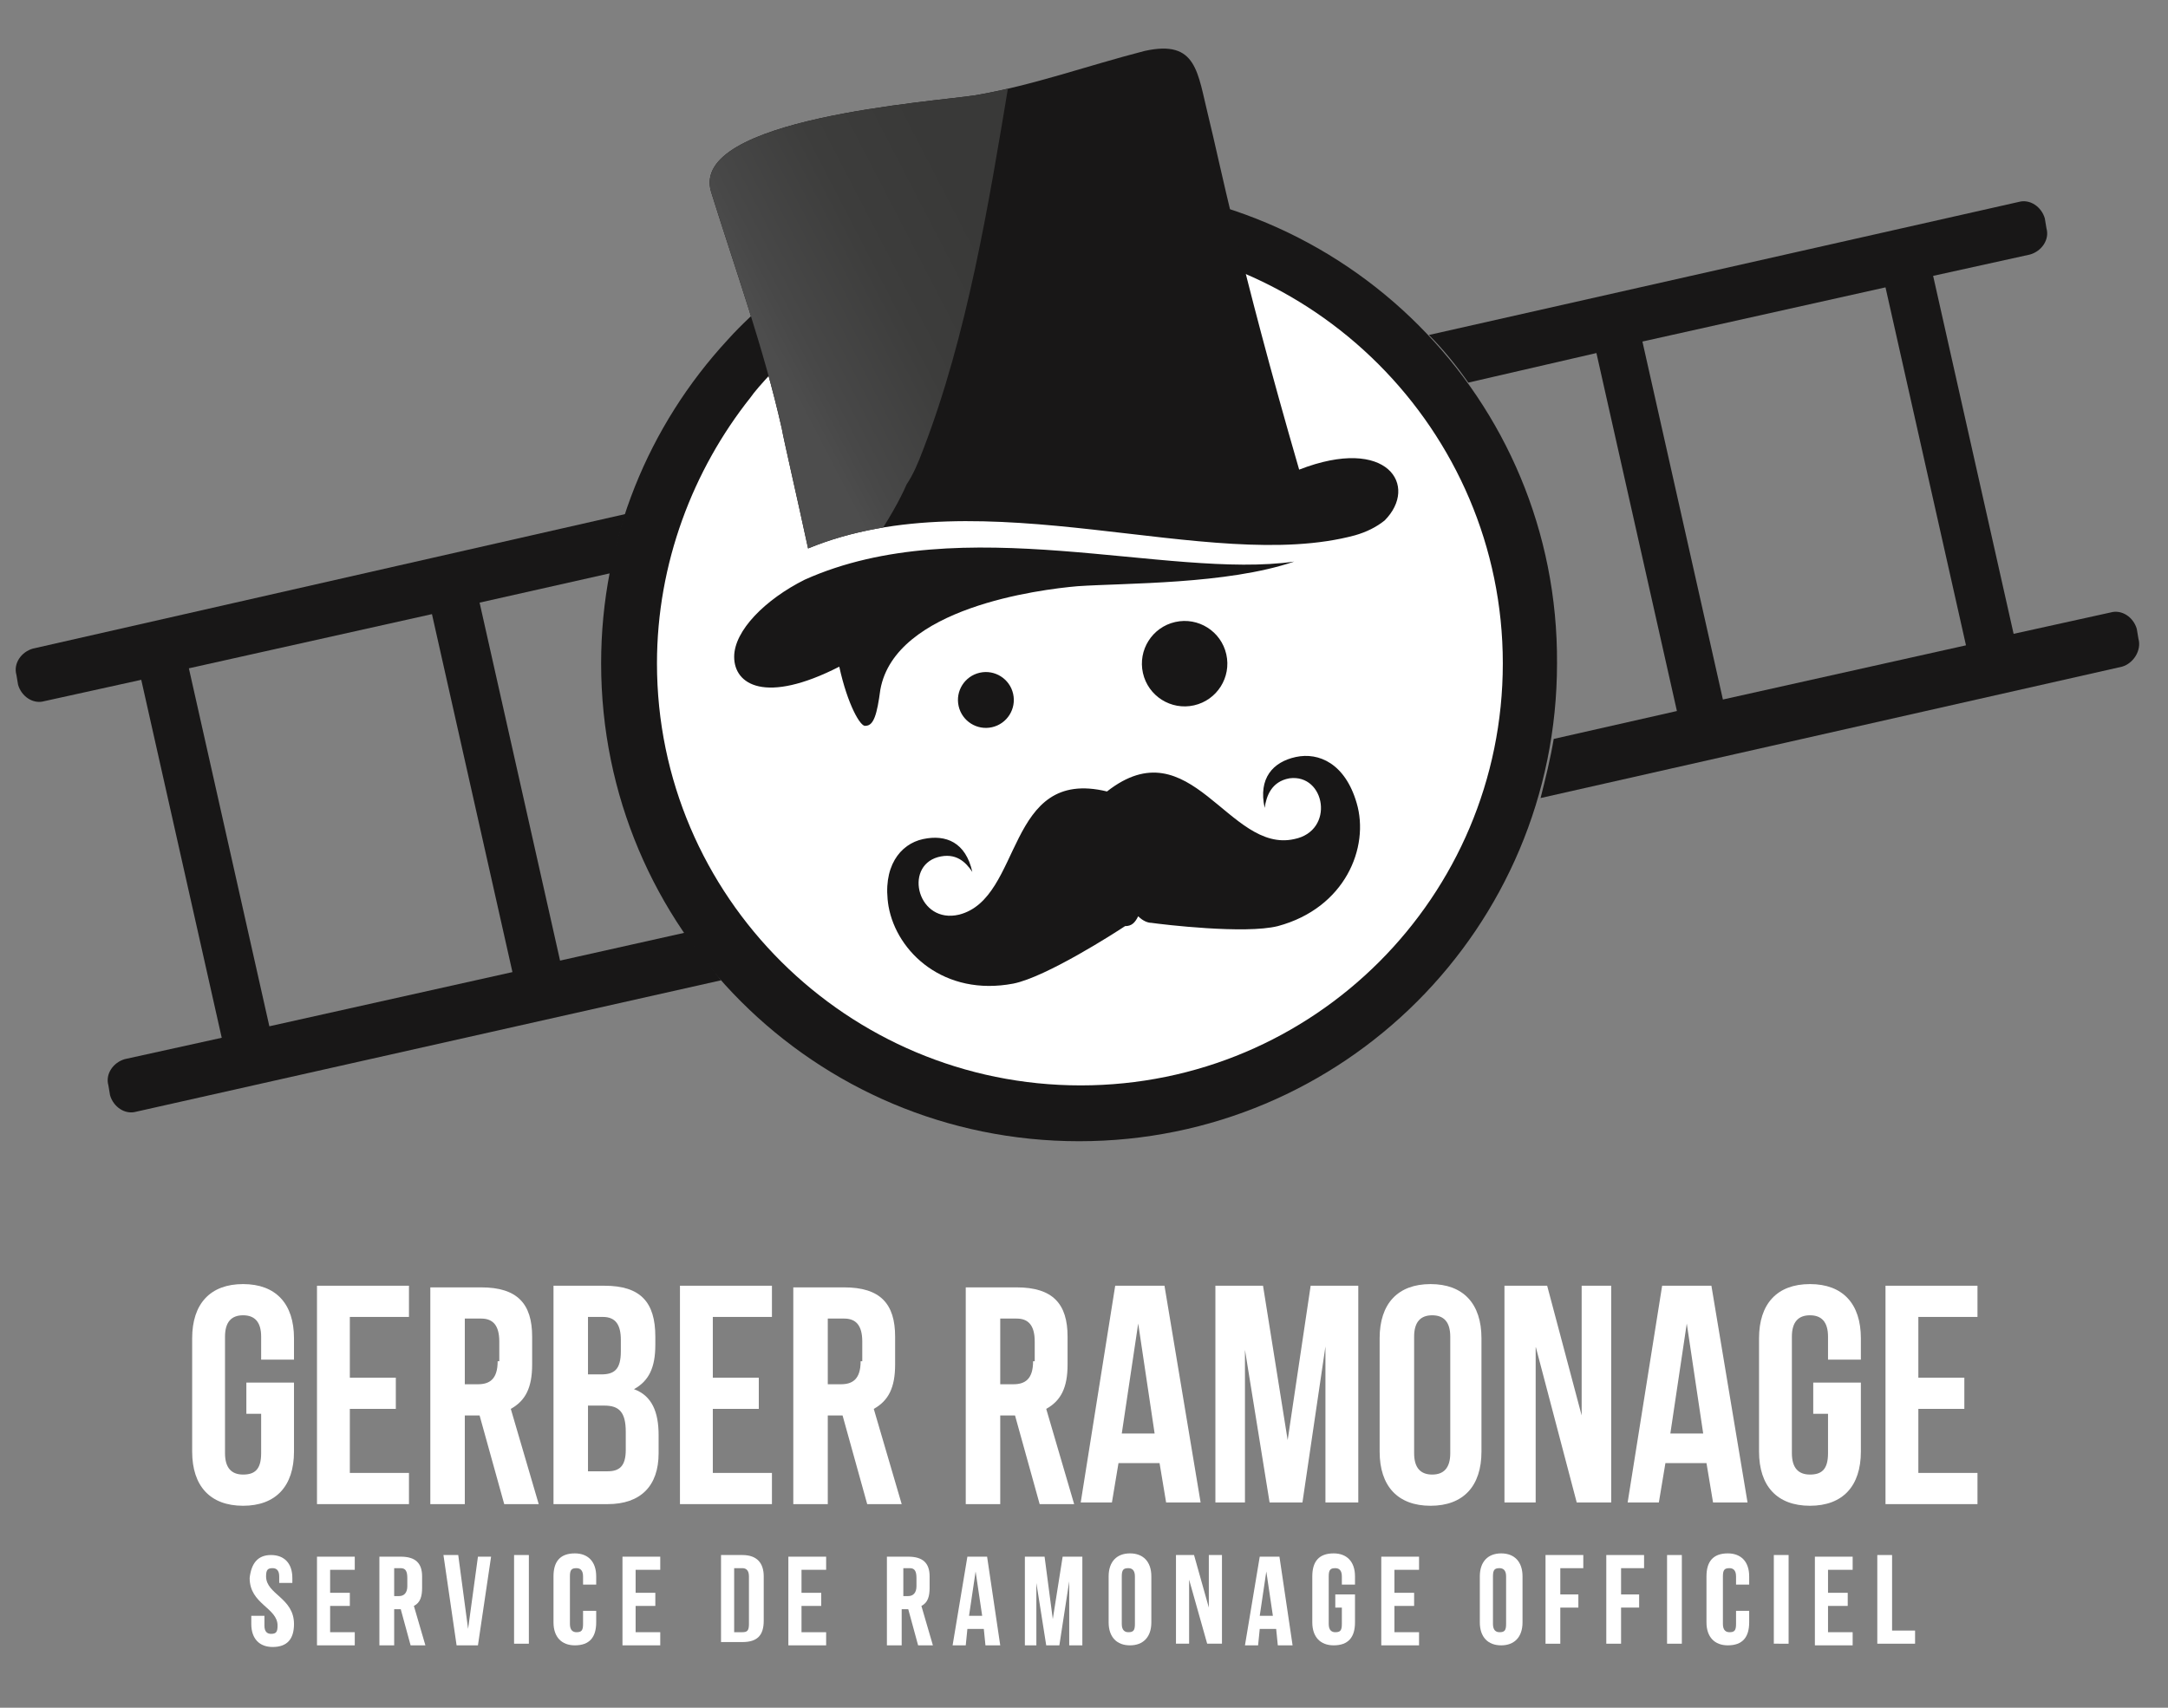
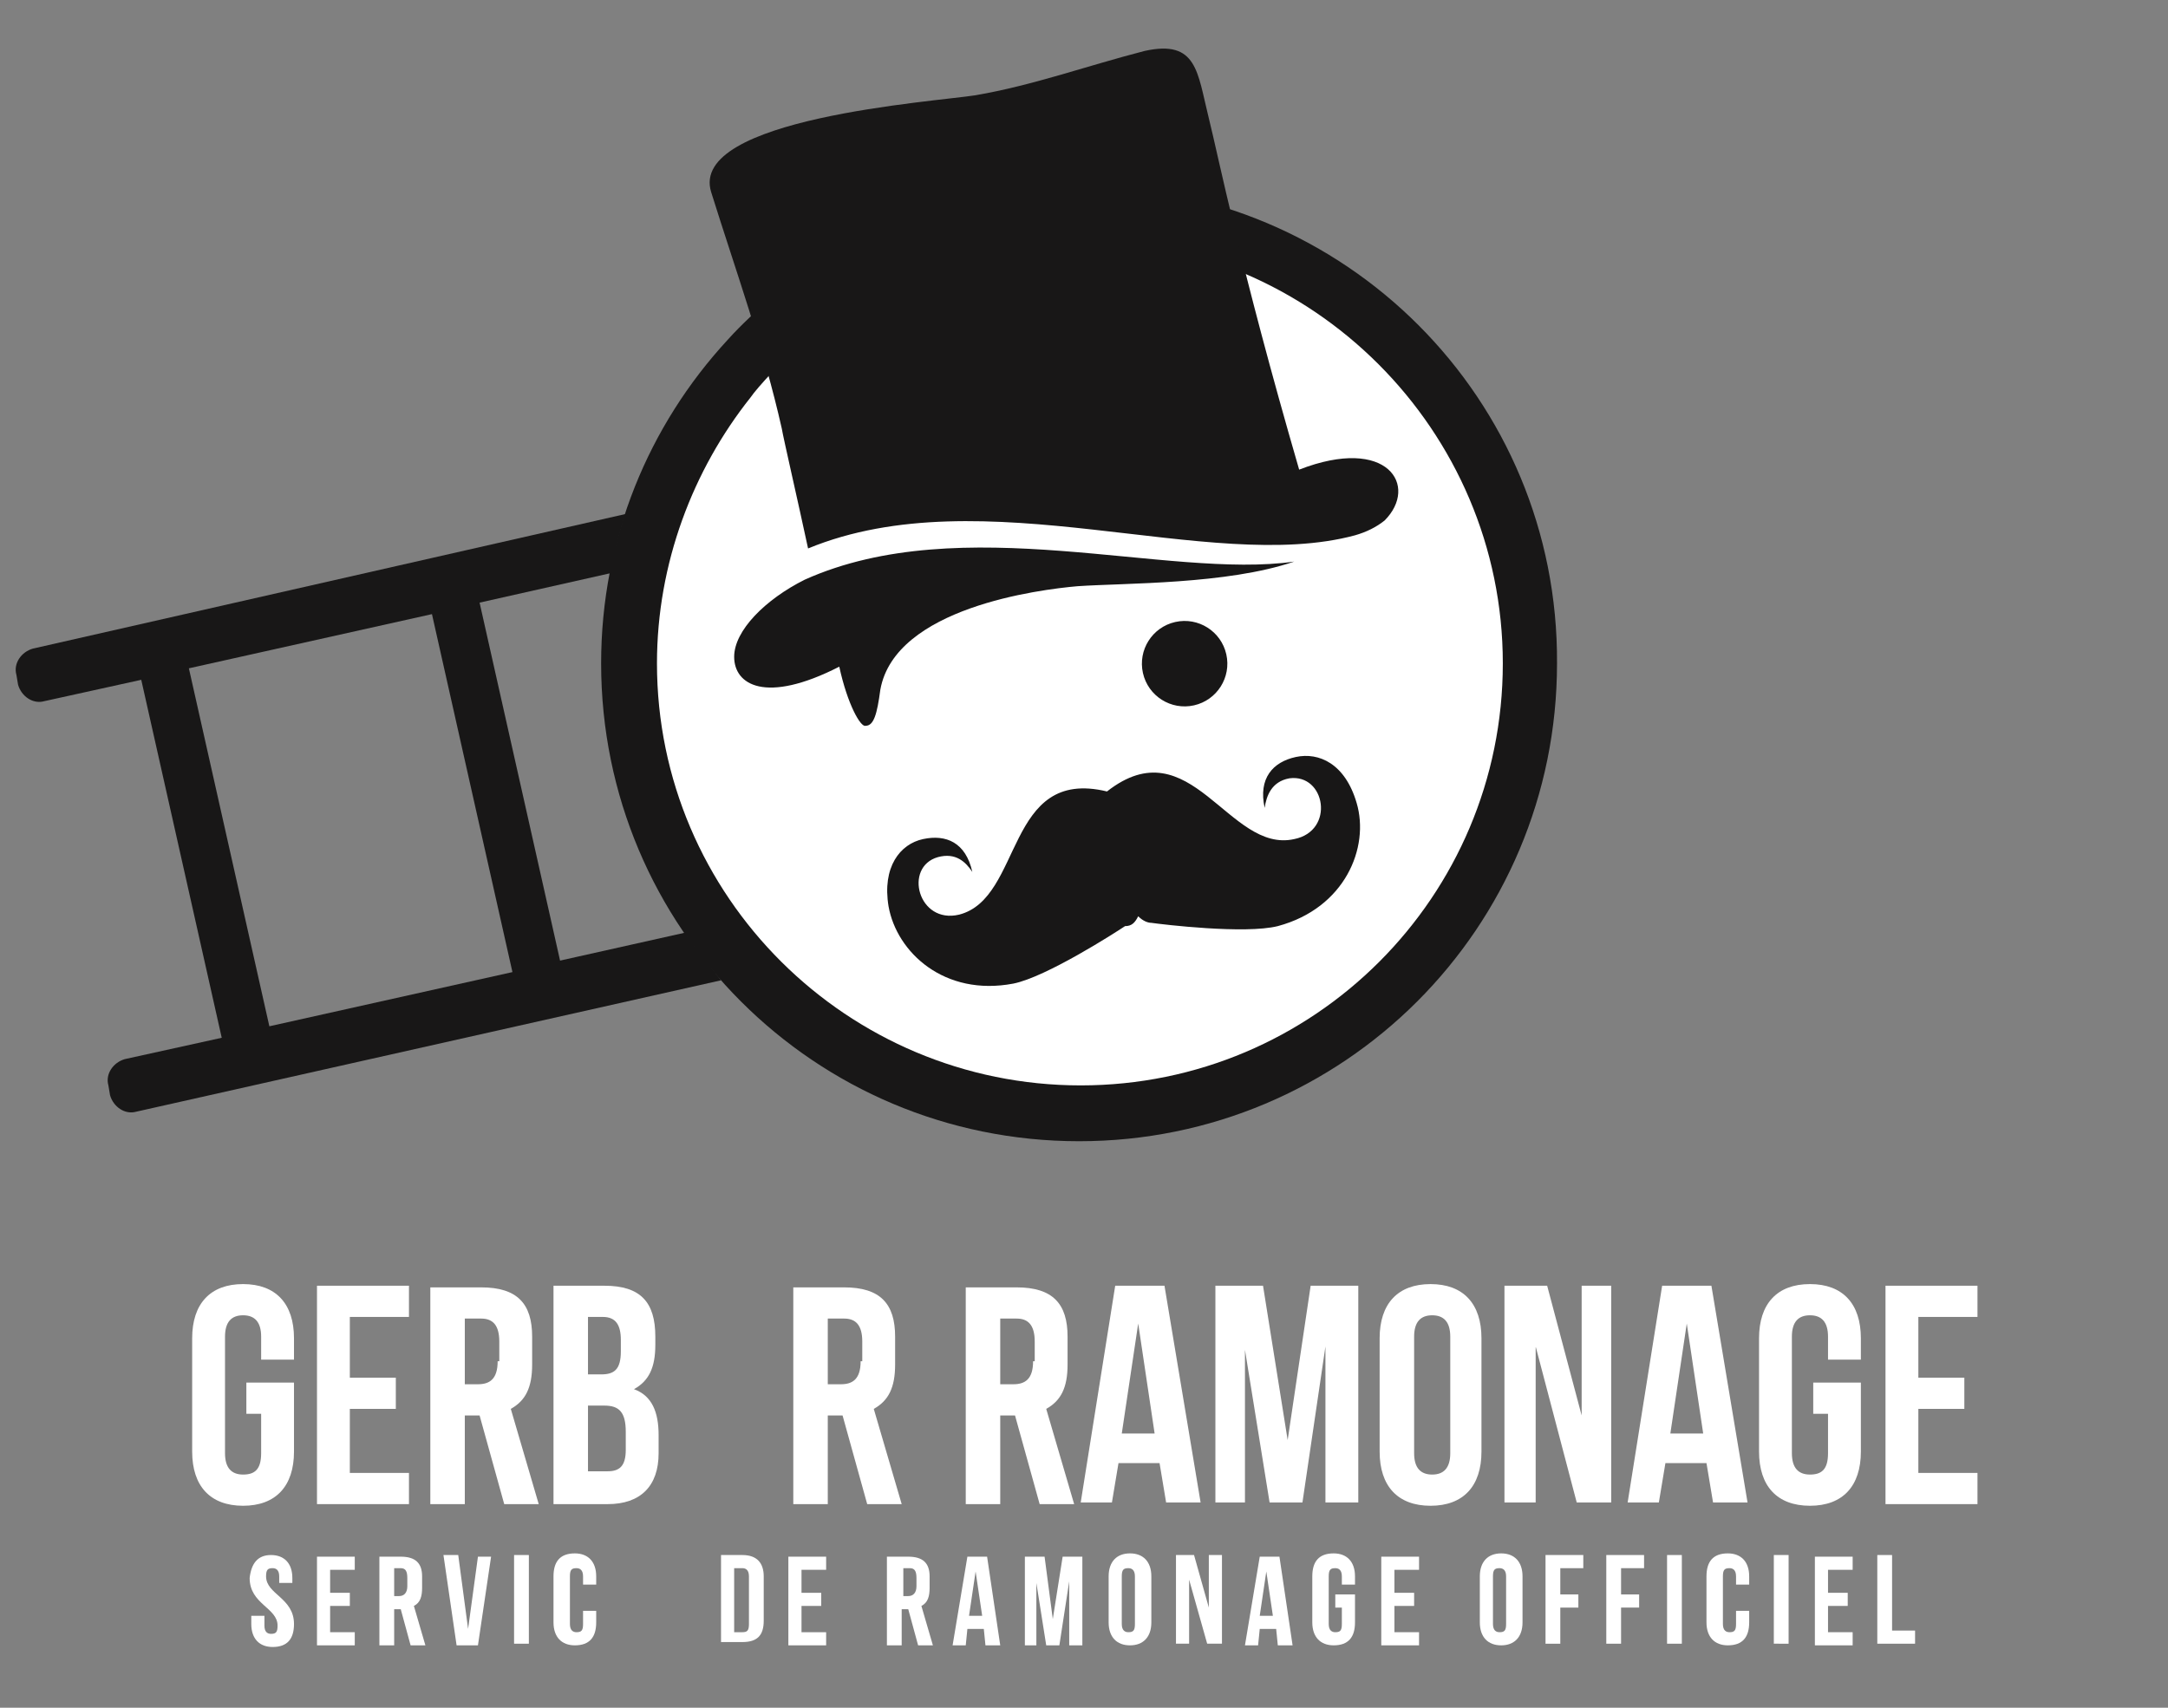
<svg xmlns="http://www.w3.org/2000/svg" xmlns:xlink="http://www.w3.org/1999/xlink" version="1.1" id="Calque_1" x="0px" y="0px" width="132px" height="104px" viewBox="0 0 132 104" enable-background="new 0 0 132 104" xml:space="preserve">
  <rect x="0" y="0" width="132" height="104" fill="#808080" stroke="none" />
  <g>
    <g>
      <circle fill="#FFFFFF" cx="65.6" cy="40.4" r="27.7" />
      <g>
        <g>
          <path fill="#181717" d="M65.8,11.3c-7.3,0-13.9,2.7-19,7c-0.5,0.4-1.7,1.5-2.5,2.4c-4.8,5.2-7.7,12.1-7.7,19.7      c0,16.1,13,29.1,29.1,29.1c16.1,0,29.1-13,29.1-29.1C94.9,24.3,81.9,11.3,65.8,11.3z M65.8,66.1C51.6,66.1,40,54.6,40,40.4      c0-6.1,2.2-11.8,5.7-16.2c0.4-0.6,2.1-2.4,2.6-2.8c4.6-4.2,10.7-6.8,17.4-6.8c14.2,0,25.8,11.6,25.8,25.8      C91.5,54.6,80,66.1,65.8,66.1z" />
          <g>
            <polygon fill="#181717" points="65.4,9.4 65.4,9.4 65.4,9.4      " />
          </g>
          <g>
            <ellipse transform="matrix(0.976 -0.22 0.22 0.976 -7.131 16.849)" fill="#181717" cx="72.1" cy="40.4" rx="2.6" ry="2.6" />
-             <ellipse transform="matrix(0.976 -0.22 0.22 0.976 -7.906 14.25)" fill="#181717" cx="60" cy="42.6" rx="1.7" ry="1.7" />
          </g>
          <path fill="#181717" d="M82.5,32.6c0.7-0.2,1.3-0.5,1.8-0.9c2.1-2.1,0.2-5.2-5.2-3.1c0,0,0,0,0,0c0,0,0,0,0,0      c-3.6-12.4-4.9-19-5.5-21.4c-0.7-2.8-0.7-4.8-3.9-4.1C66.2,4,62.9,5.2,59.4,5.8c-2.5,0.4-17.5,1.4-16.1,5.9      c1.5,4.8,3.2,9.5,4.3,14.4c0.1,0.6,1,4.5,1.6,7.3C59.9,29,73.6,35,82.5,32.6z" />
          <path fill="#181717" d="M69.3,55.8L69.3,55.8c0.3,0.3,0.6,0.4,0.8,0.4c0.7,0.1,5.7,0.7,7.7,0.2c4.1-1.1,5.6-4.8,4.8-7.5      c-0.7-2.4-2.3-3.1-3.7-2.8c-1.4,0.3-2.3,1.3-1.9,3.1c0.1-0.7,0.4-1.6,1.5-1.8c2.2-0.3,2.8,3.2,0.3,3.7c-4,0.9-6.3-6.9-11.4-2.9      c-6.2-1.5-5.1,6.5-9,7.5c-2.5,0.6-3.4-2.9-1.3-3.5c1.1-0.3,1.7,0.3,2.1,0.9c-0.4-1.8-1.6-2.3-3-2c-1.4,0.3-2.5,1.7-2.1,4.1      c0.5,2.8,3.4,5.5,7.6,4.7c2-0.4,6.2-3.1,6.8-3.5C68.9,56.4,69.1,56.2,69.3,55.8L69.3,55.8z" />
          <path fill="#181717" d="M53.6,42c0.9-5,9.7-6.1,12-6.3c2.9-0.2,9.1-0.1,13.2-1.5C71.1,35.3,58.6,31,49,35.3      c-2.4,1.2-4.3,3.1-4.3,4.7c0,1.7,1.9,2.9,6.4,0.6c0,0,0,0,0,0c0.5,2.3,1.3,3.7,1.6,3.6C53.2,44.2,53.4,43.5,53.6,42z" />
        </g>
        <g>
          <path fill="#181717" d="M41.7,56.8l-7.6,1.7l-4.9-21.8l8-1.8c0.2-1.2,0.5-2.5,0.9-3.6L2,39.5c-0.7,0.2-1.2,0.9-1,1.6l0.1,0.6      c0.2,0.7,0.9,1.2,1.6,1l5.9-1.3l4.9,21.8l-5.9,1.3c-0.7,0.2-1.2,0.9-1,1.6l0.1,0.6c0.2,0.7,0.9,1.2,1.6,1l35.6-8      C43.2,58.8,42.4,57.8,41.7,56.8z M16.4,62.5l-4.9-21.8l14.8-3.3l4.9,21.8L16.4,62.5z" />
-           <path fill="#181717" d="M130.2,38.9l-0.1-0.6c-0.2-0.7-0.9-1.2-1.6-1l-5.9,1.3l-4.9-21.8l5.9-1.3c0.7-0.2,1.2-0.9,1-1.6      l-0.1-0.6c-0.2-0.7-0.9-1.2-1.6-1l-35.9,8.1c0.9,0.9,1.7,1.9,2.4,2.9l7.8-1.8l4.9,21.8l-7.5,1.7c-0.2,1.2-0.5,2.4-0.8,3.6      l35.4-8C129.9,40.4,130.4,39.6,130.2,38.9z M104.9,42.6L100,20.8l14.8-3.3l4.9,21.8L104.9,42.6z" />
        </g>
        <g>
          <defs>
            <path id="SVGID_4_" d="M82.5,32.6c0.7-0.2,1.3-0.5,1.8-0.9c2.1-2.1,0.2-5.2-5.2-3.1c0,0,0,0,0,0c0,0,0,0,0,0       c-3.6-12.4-4.9-19-5.5-21.4c-0.7-2.8-0.7-4.8-3.9-4.1C66.2,4,62.9,5.2,59.4,5.8c-2.5,0.4-17.5,1.4-16.1,5.9       c1.5,4.8,3.2,9.5,4.3,14.4c0.1,0.6,1,4.5,1.6,7.3C59.9,29,73.6,35,82.5,32.6z" />
          </defs>
          <clipPath id="SVGID_1_">
            <use xlink:href="#SVGID_4_" overflow="visible" />
          </clipPath>
          <linearGradient id="SVGID_2_" gradientUnits="userSpaceOnUse" x1="60.328" y1="15.471" x2="47.329" y2="22.194">
            <stop offset="0" style="stop-color:#393938" />
            <stop offset="0.435" style="stop-color:#3D3D3C" />
            <stop offset="0.871" style="stop-color:#484848" />
            <stop offset="0.997" style="stop-color:#4D4D4D" />
          </linearGradient>
-           <path clip-path="url(#SVGID_1_)" fill="url(#SVGID_2_)" d="M56.2,27.4c2.7-7,4-15,5.2-22.2c0.2-1,0.9-3.4,0.2-4.4      C59.5-1.7,41,7.5,38.7,13c-1.4,3.4,1.5,12.2,1.3,15.8c-0.2,3.2-1.4,8.1,1.7,10.3c5.2,3.6,11.9-5.9,13.5-9.6      C55.6,28.9,55.9,28.2,56.2,27.4z" />
        </g>
      </g>
    </g>
    <g>
      <path fill="#FFFFFF" d="M15,84.2h2.9v4.2c0,2.1-1.1,3.3-3.1,3.3s-3.1-1.2-3.1-3.3v-6.9c0-2.1,1.1-3.3,3.1-3.3s3.1,1.2,3.1,3.3v1.3    h-2v-1.4c0-0.9-0.4-1.3-1.1-1.3c-0.7,0-1.1,0.4-1.1,1.3v7.1c0,0.9,0.4,1.3,1.1,1.3c0.7,0,1.1-0.3,1.1-1.3v-2.4H15V84.2z" />
      <path fill="#FFFFFF" d="M21.3,83.9h2.8v1.9h-2.8v3.9h3.6v1.9h-5.6V78.3h5.6v1.9h-3.6V83.9z" />
      <path fill="#FFFFFF" d="M39.9,81.4v0.5c0,1.4-0.4,2.2-1.3,2.7c1.1,0.4,1.5,1.4,1.5,2.8v1.1c0,2-1.1,3.1-3.1,3.1h-3.3V78.3h3.1    C39,78.3,39.9,79.3,39.9,81.4z M35.8,80.2v3.5h0.8c0.8,0,1.2-0.3,1.2-1.4v-0.7c0-0.9-0.3-1.4-1.1-1.4H35.8z M35.8,85.6v4H37    c0.7,0,1.1-0.3,1.1-1.3v-1.1c0-1.2-0.4-1.6-1.3-1.6H35.8z" />
-       <path fill="#FFFFFF" d="M43.4,83.9h2.8v1.9h-2.8v3.9H47v1.9h-5.6V78.3H47v1.9h-3.6V83.9z" />
      <path fill="#FFFFFF" d="M73.1,91.5H71l-0.4-2.4h-2.5l-0.4,2.4h-1.9l2.1-13.2h3L73.1,91.5z M68.3,87.3h2l-1-6.7L68.3,87.3z" />
      <path fill="#FFFFFF" d="M78.4,87.7l1.4-9.4h2.9v13.2h-2v-9.5l-1.4,9.5h-2l-1.5-9.3v9.3H74V78.3h2.9L78.4,87.7z" />
      <path fill="#FFFFFF" d="M84,81.5c0-2.1,1.1-3.3,3.1-3.3c2,0,3.1,1.2,3.1,3.3v6.9c0,2.1-1.1,3.3-3.1,3.3c-2,0-3.1-1.2-3.1-3.3V81.5    z M86.1,88.5c0,0.9,0.4,1.3,1.1,1.3c0.7,0,1.1-0.4,1.1-1.3v-7.1c0-0.9-0.4-1.3-1.1-1.3c-0.7,0-1.1,0.4-1.1,1.3V88.5z" />
      <path fill="#FFFFFF" d="M93.5,82v9.5h-1.9V78.3h2.6l2.1,7.9v-7.9h1.8v13.2h-2.1L93.5,82z" />
      <path fill="#FFFFFF" d="M106.4,91.5h-2.1l-0.4-2.4h-2.5l-0.4,2.4h-1.9l2.1-13.2h3L106.4,91.5z M101.7,87.3h2l-1-6.7L101.7,87.3z" />
      <path fill="#FFFFFF" d="M110.4,84.2h2.9v4.2c0,2.1-1.1,3.3-3.1,3.3c-2,0-3.1-1.2-3.1-3.3v-6.9c0-2.1,1.1-3.3,3.1-3.3    c2,0,3.1,1.2,3.1,3.3v1.3h-2v-1.4c0-0.9-0.4-1.3-1.1-1.3c-0.7,0-1.1,0.4-1.1,1.3v7.1c0,0.9,0.4,1.3,1.1,1.3c0.7,0,1.1-0.3,1.1-1.3    v-2.4h-0.9V84.2z" />
      <path fill="#FFFFFF" d="M116.8,83.9h2.8v1.9h-2.8v3.9h3.6v1.9h-5.6V78.3h5.6v1.9h-3.6V83.9z" />
      <path fill="#FFFFFF" d="M63.7,85.8c0.9-0.5,1.3-1.3,1.3-2.7v-1.7c0-2-0.9-3-3.1-3h-3.1v13.2h2.1v-5.4h0.9l1.5,5.4h2.1L63.7,85.8z     M62.9,82.9c0,1.1-0.5,1.4-1.2,1.4h-0.8v-4h1c0.7,0,1.1,0.4,1.1,1.4V82.9z" />
      <path fill="#FFFFFF" d="M53.2,85.8c0.9-0.5,1.3-1.3,1.3-2.7v-1.7c0-2-0.9-3-3.1-3h-3.1v13.2h2.1v-5.4h0.9l1.5,5.4h2.1L53.2,85.8z     M52.4,82.9c0,1.1-0.5,1.4-1.2,1.4h-0.8v-4h1c0.7,0,1.1,0.4,1.1,1.4V82.9z" />
      <path fill="#FFFFFF" d="M31.1,85.8c0.9-0.5,1.3-1.3,1.3-2.7v-1.7c0-2-0.9-3-3.1-3h-3.1v13.2h2.1v-5.4h0.9l1.5,5.4h2.1L31.1,85.8z     M30.3,82.9c0,1.1-0.5,1.4-1.2,1.4h-0.8v-4h1c0.7,0,1.1,0.4,1.1,1.4V82.9z" />
    </g>
    <g>
      <path fill="#FFFFFF" d="M16.5,94.7c0.8,0,1.3,0.5,1.3,1.4v0.3H17V96c0-0.4-0.2-0.5-0.4-0.5c-0.3,0-0.4,0.1-0.4,0.5    c0,1.1,1.7,1.3,1.7,2.9c0,0.9-0.4,1.4-1.3,1.4c-0.8,0-1.3-0.5-1.3-1.4v-0.5h0.8v0.6c0,0.4,0.2,0.5,0.4,0.5c0.3,0,0.4-0.1,0.4-0.5    c0-1.1-1.7-1.3-1.7-2.9C15.3,95.2,15.7,94.7,16.5,94.7z" />
      <path fill="#FFFFFF" d="M20.1,97h1.2v0.8h-1.2v1.6h1.5v0.8h-2.3v-5.4h2.3v0.8h-1.5V97z" />
      <path fill="#FFFFFF" d="M28.5,99.2l0.6-4.4h0.8l-0.8,5.4h-1.3L27,94.7h0.9L28.5,99.2z" />
      <path fill="#FFFFFF" d="M31.3,94.7h0.9v5.4h-0.9V94.7z" />
      <path fill="#FFFFFF" d="M36.3,98.1v0.7c0,0.9-0.4,1.4-1.3,1.4c-0.8,0-1.3-0.5-1.3-1.4V96c0-0.9,0.4-1.4,1.3-1.4    c0.8,0,1.3,0.5,1.3,1.4v0.5h-0.8V96c0-0.4-0.2-0.5-0.4-0.5c-0.3,0-0.4,0.1-0.4,0.5v2.9c0,0.4,0.2,0.5,0.4,0.5    c0.3,0,0.4-0.1,0.4-0.5v-0.8H36.3z" />
-       <path fill="#FFFFFF" d="M38.7,97h1.2v0.8h-1.2v1.6h1.5v0.8h-2.3v-5.4h2.3v0.8h-1.5V97z" />
      <path fill="#FFFFFF" d="M43.9,94.7h1.3c0.9,0,1.3,0.5,1.3,1.3v2.7c0,0.9-0.4,1.3-1.3,1.3h-1.3V94.7z M44.7,95.5v3.9h0.5    c0.3,0,0.4-0.1,0.4-0.5V96c0-0.4-0.2-0.5-0.4-0.5H44.7z" />
      <path fill="#FFFFFF" d="M48.9,97H50v0.8h-1.2v1.6h1.5v0.8H48v-5.4h2.3v0.8h-1.5V97z" />
      <path fill="#FFFFFF" d="M60.9,100.2h-0.9l-0.1-1h-1l-0.1,1H58l0.9-5.4h1.2L60.9,100.2z M59,98.4h0.8l-0.4-2.7L59,98.4z" />
      <path fill="#FFFFFF" d="M64.1,98.6l0.6-3.8h1.2v5.4h-0.8v-3.9l-0.6,3.9h-0.8l-0.6-3.8v3.8h-0.7v-5.4h1.2L64.1,98.6z" />
      <path fill="#FFFFFF" d="M67.5,96c0-0.9,0.5-1.4,1.3-1.4c0.8,0,1.3,0.5,1.3,1.4v2.8c0,0.9-0.5,1.4-1.3,1.4c-0.8,0-1.3-0.5-1.3-1.4    V96z M68.3,98.9c0,0.4,0.2,0.5,0.4,0.5c0.3,0,0.4-0.1,0.4-0.5V96c0-0.4-0.2-0.5-0.4-0.5c-0.3,0-0.4,0.1-0.4,0.5V98.9z" />
      <path fill="#FFFFFF" d="M72.4,96.2v3.9h-0.8v-5.4h1.1l0.9,3.2v-3.2h0.8v5.4h-0.9L72.4,96.2z" />
      <path fill="#FFFFFF" d="M78.7,100.2h-0.9l-0.1-1h-1l-0.1,1h-0.8l0.9-5.4h1.2L78.7,100.2z M76.7,98.4h0.8l-0.4-2.7L76.7,98.4z" />
      <path fill="#FFFFFF" d="M81.3,97.1h1.2v1.7c0,0.9-0.4,1.4-1.3,1.4c-0.8,0-1.3-0.5-1.3-1.4V96c0-0.9,0.4-1.4,1.3-1.4    c0.8,0,1.3,0.5,1.3,1.4v0.5h-0.8V96c0-0.4-0.2-0.5-0.4-0.5c-0.3,0-0.4,0.1-0.4,0.5v2.9c0,0.4,0.2,0.5,0.4,0.5    c0.3,0,0.4-0.1,0.4-0.5v-1h-0.4V97.1z" />
      <path fill="#FFFFFF" d="M84.9,97h1.2v0.8h-1.2v1.6h1.5v0.8h-2.3v-5.4h2.3v0.8h-1.5V97z" />
      <path fill="#FFFFFF" d="M90.1,96c0-0.9,0.5-1.4,1.3-1.4c0.8,0,1.3,0.5,1.3,1.4v2.8c0,0.9-0.5,1.4-1.3,1.4c-0.8,0-1.3-0.5-1.3-1.4    V96z M90.9,98.9c0,0.4,0.2,0.5,0.4,0.5c0.3,0,0.4-0.1,0.4-0.5V96c0-0.4-0.2-0.5-0.4-0.5c-0.3,0-0.4,0.1-0.4,0.5V98.9z" />
      <path fill="#FFFFFF" d="M95,97.1h1.1v0.8H95v2.2h-0.9v-5.4h2.3v0.8H95V97.1z" />
      <path fill="#FFFFFF" d="M98.7,97.1h1.1v0.8h-1.1v2.2h-0.9v-5.4h2.3v0.8h-1.4V97.1z" />
      <path fill="#FFFFFF" d="M101.5,94.7h0.9v5.4h-0.9V94.7z" />
      <path fill="#FFFFFF" d="M106.5,98.1v0.7c0,0.9-0.4,1.4-1.3,1.4c-0.8,0-1.3-0.5-1.3-1.4V96c0-0.9,0.4-1.4,1.3-1.4    c0.8,0,1.3,0.5,1.3,1.4v0.5h-0.8V96c0-0.4-0.2-0.5-0.4-0.5c-0.3,0-0.4,0.1-0.4,0.5v2.9c0,0.4,0.2,0.5,0.4,0.5    c0.3,0,0.4-0.1,0.4-0.5v-0.8H106.5z" />
      <path fill="#FFFFFF" d="M108,94.7h0.9v5.4H108V94.7z" />
      <path fill="#FFFFFF" d="M111.3,97h1.2v0.8h-1.2v1.6h1.5v0.8h-2.3v-5.4h2.3v0.8h-1.5V97z" />
      <path fill="#FFFFFF" d="M114.3,94.7h0.9v4.6h1.4v0.8h-2.3V94.7z" />
      <path fill="#FFFFFF" d="M56.1,97.8c0.4-0.2,0.5-0.6,0.5-1.1V96c0-0.8-0.4-1.2-1.3-1.2h-1.3v5.4h0.9v-2.2h0.4l0.6,2.2h0.9    L56.1,97.8z M55.8,96.6c0,0.4-0.2,0.6-0.5,0.6h-0.3v-1.7h0.4c0.3,0,0.4,0.2,0.4,0.6V96.6z" />
      <path fill="#FFFFFF" d="M25.2,97.8c0.4-0.2,0.5-0.6,0.5-1.1V96c0-0.8-0.4-1.2-1.3-1.2h-1.3v5.4H24v-2.2h0.4l0.6,2.2h0.9L25.2,97.8    z M24.8,96.6c0,0.4-0.2,0.6-0.5,0.6H24v-1.7h0.4c0.3,0,0.4,0.2,0.4,0.6V96.6z" />
    </g>
  </g>
</svg>